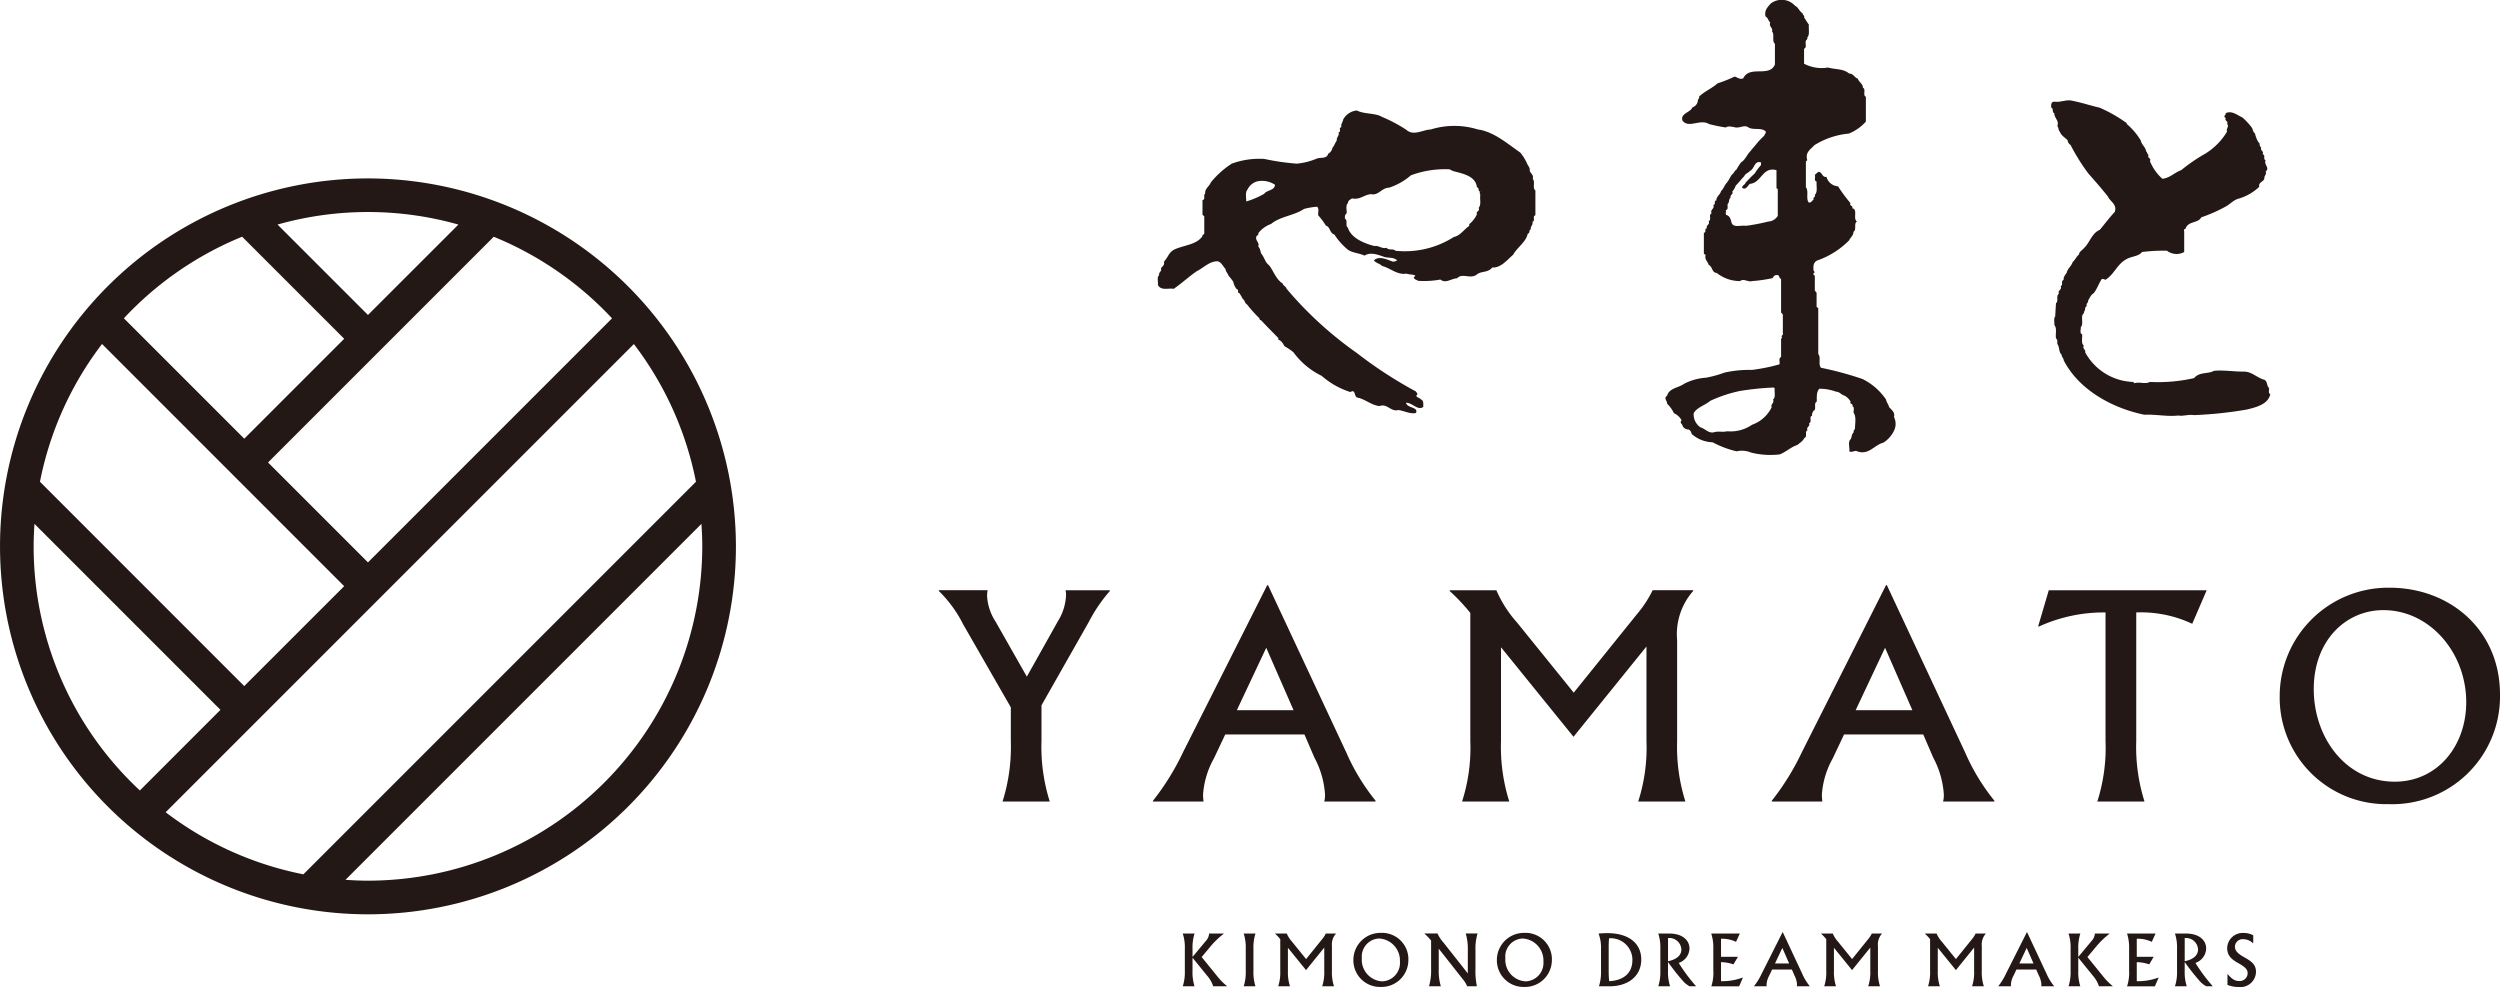
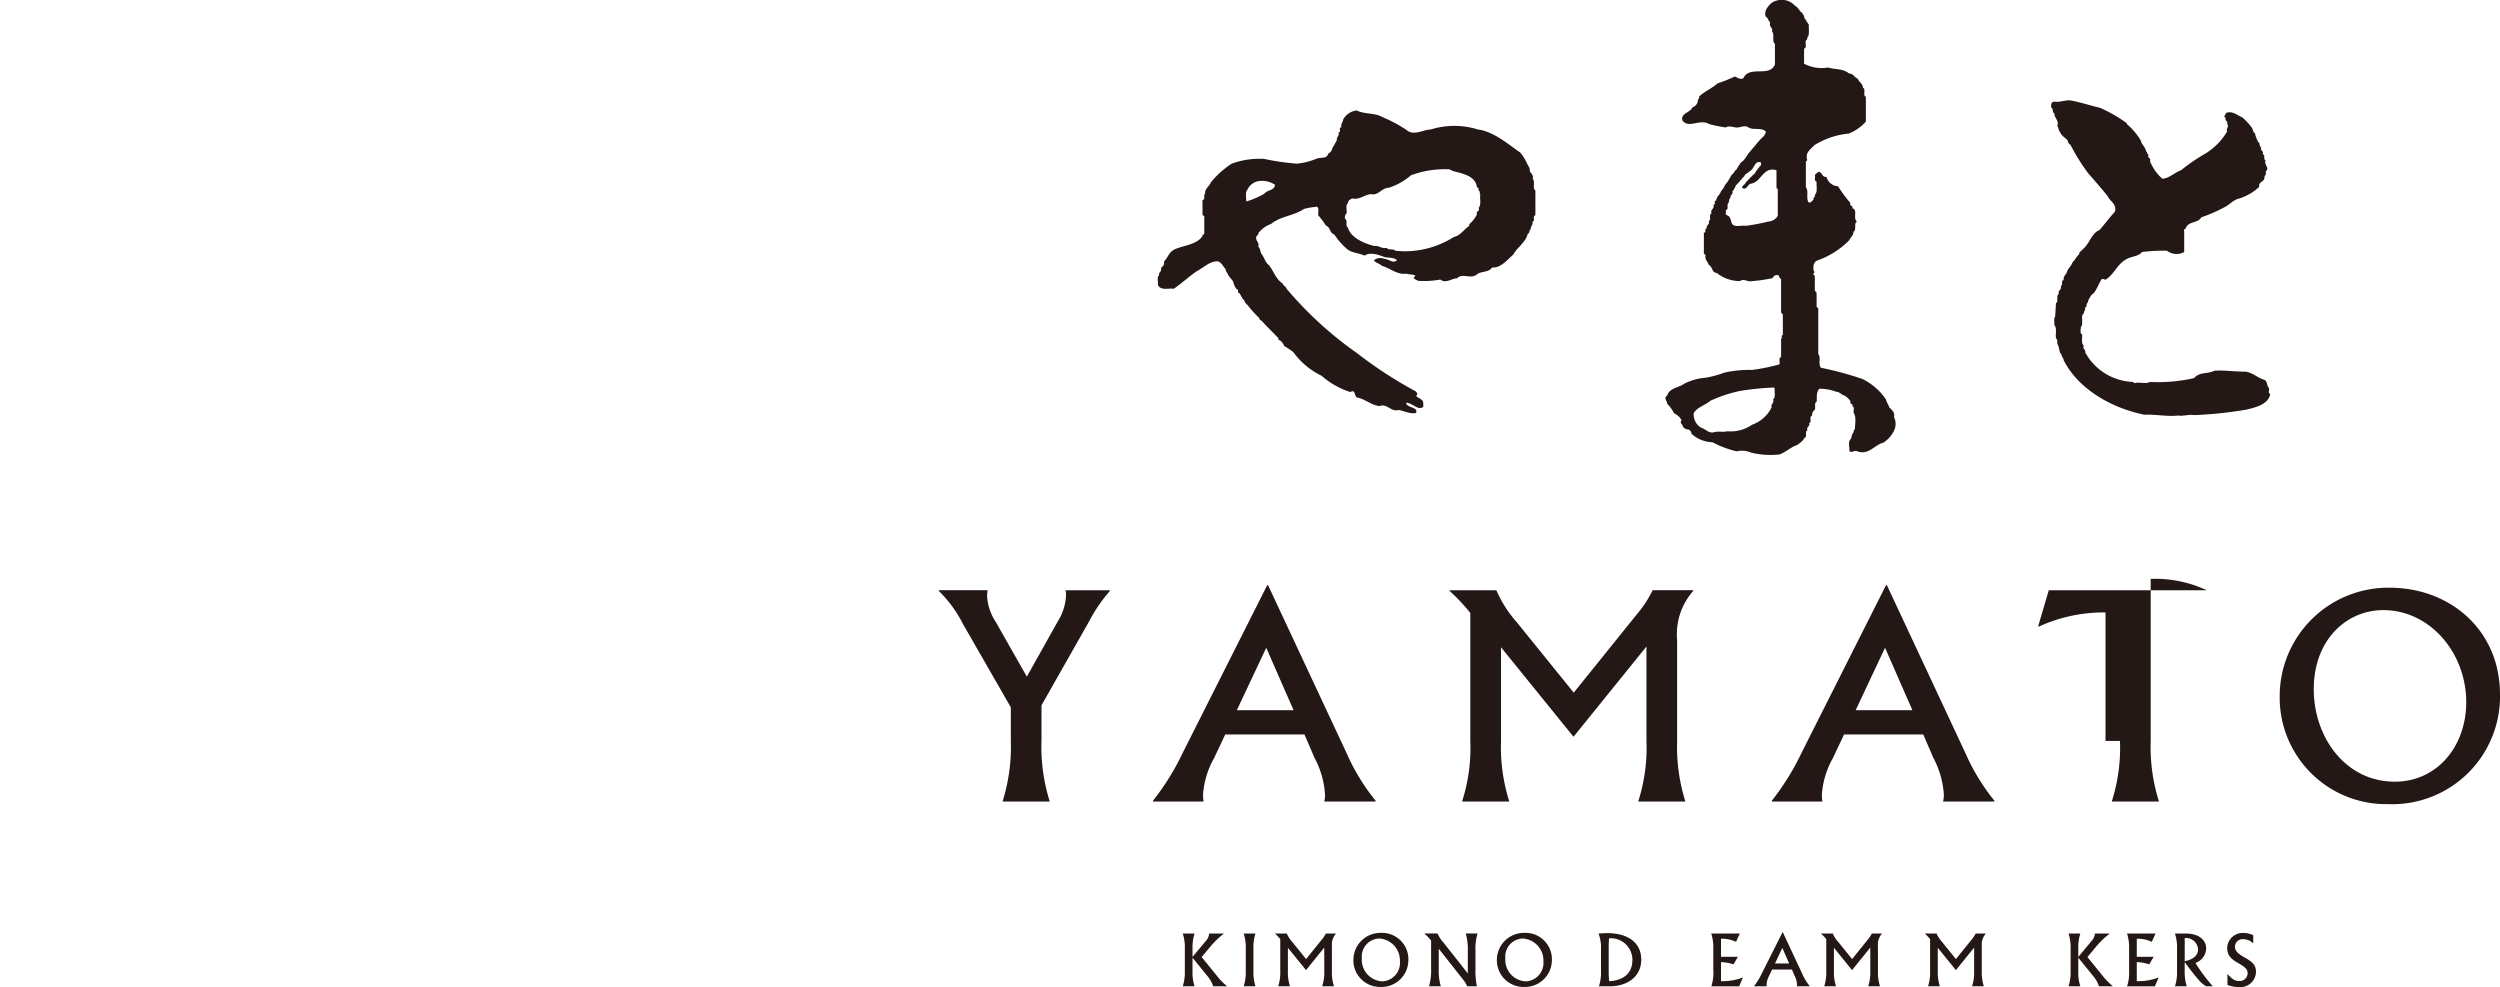
<svg xmlns="http://www.w3.org/2000/svg" width="224.841" height="88.766" viewBox="0 0 224.841 88.766">
  <g transform="translate(-126.98 -285.854)">
-     <path d="M160.073,360.72a33.092,33.092,0,1,0,33.093,33.093,33.131,33.131,0,0,0-33.093-33.093m-2.139,36.673-8.987,8.985L130.574,388a29.911,29.911,0,0,1,5.583-12.389Zm26.055-21.776A29.939,29.939,0,0,1,189.572,388l-35.307,35.307a29.97,29.97,0,0,1-12.386-5.583Zm-1.961-2.317-21.954,21.954-8.987-8.987,20.3-20.3a30.176,30.176,0,0,1,10.637,7.337m-13.822-8.428L160.073,373l-8.132-8.13a29.891,29.891,0,0,1,16.264,0m-19.449,1.093,9.18,9.178-8.987,8.987L138.121,373.3a30.132,30.132,0,0,1,10.635-7.337m-18.75,27.848c0-.679.03-1.355.075-2.023l16.727,16.727-7.249,7.251a29.984,29.984,0,0,1-9.553-21.954m30.067,30.067c-.682,0-1.355-.032-2.021-.077l32.013-32.013c.045.669.075,1.342.075,2.023a30.1,30.1,0,0,1-30.067,30.067" transform="translate(0 -58.82)" fill="#231815" />
    <path d="M536.3,533.53v.069a13.851,13.851,0,0,0-1.88,2.761l-4.267,7.517v3.2a16.325,16.325,0,0,0,.744,5.453h-4.246a16.392,16.392,0,0,0,.744-5.453v-3.016l-4.291-7.472a11.165,11.165,0,0,0-2.182-2.992v-.069h4.385a3.162,3.162,0,0,0-.047.51,4.668,4.668,0,0,0,.767,2.319l2.808,4.943,2.808-5.011a4.754,4.754,0,0,0,.72-2.366,2,2,0,0,0-.047-.394Z" transform="translate(-309.505 -194.591)" fill="#231815" />
    <path d="M623.416,542.63l-2.458-5.616-2.645,5.616Zm7.377,8.143v.069h-4.617a2.4,2.4,0,0,0,.069-.626,8.1,8.1,0,0,0-.952-3.318l-.9-2.088h-7.122l-1.02,2.158a7.724,7.724,0,0,0-.975,3.249,4.955,4.955,0,0,0,.045.626H610.77v-.069a22.6,22.6,0,0,0,2.714-4.385l7.564-15.01h.069l7.054,15.081a18.87,18.87,0,0,0,2.623,4.312" transform="translate(-380.097 -192.902)" fill="#231815" />
    <path d="M755.72,538.047v9.026a16.343,16.343,0,0,0,.744,5.453h-4.246a15.8,15.8,0,0,0,.744-5.453V538.58L746.4,546.7l-6.52-8.05v8.421a16.342,16.342,0,0,0,.744,5.453h-4.246a15.806,15.806,0,0,0,.742-5.453V535.565a16.846,16.846,0,0,0-1.856-1.974v-.069h4.2a10.709,10.709,0,0,0,1.856,2.9l5.1,6.31,5.684-7.054a10.3,10.3,0,0,0,1.415-2.158h3.642v.069a5.887,5.887,0,0,0-1.438,4.458" transform="translate(-477.905 -194.583)" fill="#231815" />
    <path d="M883.076,542.63l-2.458-5.616-2.645,5.616Zm7.377,8.143v.069h-4.617a2.4,2.4,0,0,0,.069-.626,8.1,8.1,0,0,0-.952-3.318l-.9-2.088h-7.122l-1.02,2.158a7.725,7.725,0,0,0-.975,3.249,4.966,4.966,0,0,0,.045.626H870.43v-.069a22.713,22.713,0,0,0,2.714-4.385l7.564-15.01h.071l7.054,15.081a18.789,18.789,0,0,0,2.621,4.312" transform="translate(-584.103 -192.902)" fill="#231815" />
-     <path d="M988.3,547.08V535.526a14.02,14.02,0,0,0-6.01,1.277l-.045-.047.952-3.226h14.2l-1.3,3.016a10.838,10.838,0,0,0-5.035-1.02V547.08a16.337,16.337,0,0,0,.744,5.453h-4.246a15.9,15.9,0,0,0,.74-5.453" transform="translate(-671.956 -194.591)" fill="#231815" />
+     <path d="M988.3,547.08V535.526a14.02,14.02,0,0,0-6.01,1.277l-.045-.047.952-3.226h14.2a10.838,10.838,0,0,0-5.035-1.02V547.08a16.337,16.337,0,0,0,.744,5.453h-4.246a15.9,15.9,0,0,0,.74-5.453" transform="translate(-671.956 -194.591)" fill="#231815" />
    <path d="M1086.623,541.576c0,4.364,2.876,8.329,7.285,8.329,3.828,0,6.428-3.2,6.428-7.146,0-4.477-3.294-8.282-7.448-8.282-3.389,0-6.265,2.737-6.265,7.1m16.75.489a9.69,9.69,0,0,1-10.022,9.859,9.581,9.581,0,0,1-9.791-9.72,9.759,9.759,0,0,1,9.883-9.744c5.429,0,9.93,3.8,9.93,9.6" transform="translate(-751.552 -193.75)" fill="#231815" />
    <path d="M627.252,682.284v.024h-1.235a2.7,2.7,0,0,0-.534-.939l-1.327-1.633v1.211a4.106,4.106,0,0,0,.184,1.361H623.28a4.1,4.1,0,0,0,.186-1.361v-2.023a4.047,4.047,0,0,0-.186-1.361h1.061a4.106,4.106,0,0,0-.184,1.361v.742l1.194-1.432a1.083,1.083,0,0,0,.3-.673h1.31v.024a7.574,7.574,0,0,0-1.132,1.072l-.851,1.02,1.425,1.755a5.453,5.453,0,0,0,.847.853" transform="translate(-389.926 -307.75)" fill="#231815" />
    <path d="M649.026,680.954v-2.023a4.047,4.047,0,0,0-.186-1.361H649.9a4.106,4.106,0,0,0-.184,1.361v2.023a4.106,4.106,0,0,0,.184,1.361H648.84a4.047,4.047,0,0,0,.186-1.361" transform="translate(-410.007 -307.758)" fill="#231815" />
    <path d="M667.13,678.7v2.253a4.04,4.04,0,0,0,.186,1.361h-1.061a3.943,3.943,0,0,0,.186-1.361v-2.12l-1.64,2.028-1.629-2.01v2.1a4.04,4.04,0,0,0,.186,1.361H662.3a3.947,3.947,0,0,0,.184-1.361v-2.874a4.05,4.05,0,0,0-.463-.491v-.017h1.048a2.667,2.667,0,0,0,.463.724l1.275,1.575,1.421-1.762a2.6,2.6,0,0,0,.354-.538h.909v.017a1.46,1.46,0,0,0-.36,1.112" transform="translate(-420.362 -307.758)" fill="#231815" />
    <path d="M695.6,679.57a1.937,1.937,0,0,0,1.82,2.081,1.658,1.658,0,0,0,1.605-1.783,1.983,1.983,0,0,0-1.86-2.07,1.621,1.621,0,0,0-1.565,1.773m4.184.12a2.42,2.42,0,0,1-2.5,2.463,2.394,2.394,0,0,1-2.446-2.428,2.438,2.438,0,0,1,2.469-2.435,2.375,2.375,0,0,1,2.48,2.4" transform="translate(-446.14 -307.538)" fill="#231815" />
    <path d="M729.3,680.76a7.1,7.1,0,0,0,.129,1.547h-.874a2.4,2.4,0,0,0-.388-.632L726,678.927v1.83a4.8,4.8,0,0,0,.187,1.547h-1.061a5.05,5.05,0,0,0,.186-1.547V678.2a4,4,0,0,0-.592-.619v-.024h1.17a3.062,3.062,0,0,0,.534.817l2.19,2.776v-2.045a5.05,5.05,0,0,0-.186-1.547h1.061a4.86,4.86,0,0,0-.186,1.547v1.653Z" transform="translate(-469.624 -307.75)" fill="#231815" />
    <path d="M755.835,679.57a1.937,1.937,0,0,0,1.82,2.081,1.658,1.658,0,0,0,1.605-1.783,1.983,1.983,0,0,0-1.86-2.07,1.62,1.62,0,0,0-1.565,1.773m4.184.12a2.42,2.42,0,0,1-2.5,2.463,2.394,2.394,0,0,1-2.446-2.428,2.438,2.438,0,0,1,2.469-2.435,2.377,2.377,0,0,1,2.48,2.4" transform="translate(-493.469 -307.538)" fill="#231815" />
    <path d="M800.811,679.838a1.949,1.949,0,0,0-2.1-1.965,7.866,7.866,0,0,0-.034.853v2.081a7.2,7.2,0,0,0,.047.922c1.232-.06,2.083-.675,2.083-1.891m-2.821.99v-2.023a3.491,3.491,0,0,0-.221-1.355c.244-.024.521-.041.776-.041,2,0,3.065.962,3.065,2.371,0,1.53-1.222,2.409-2.844,2.409H797.8a4.1,4.1,0,0,0,.186-1.361" transform="translate(-527.017 -307.632)" fill="#231815" />
-     <path d="M823.687,680.063c.806-.169,1.2-.557,1.2-1.055a1.086,1.086,0,0,0-1.2-1.031Zm2.508,2.229v.024h-.564a2.14,2.14,0,0,1-.677-.568c-.382-.429-.823-.99-1.269-1.61v.817a4.049,4.049,0,0,0,.187,1.361H822.81a4.1,4.1,0,0,0,.186-1.361v-2.023a4.049,4.049,0,0,0-.186-1.361h.986c1.211,0,1.82.619,1.82,1.35a1.414,1.414,0,0,1-.967,1.292,15.393,15.393,0,0,0,1.545,2.079" transform="translate(-546.69 -307.758)" fill="#231815" />
    <path d="M845.216,680.954v-2.023a4.049,4.049,0,0,0-.186-1.361H847.6l-.341.748a2.92,2.92,0,0,0-1.35-.279v1.622h1.524l-.405.684a3.553,3.553,0,0,0-1.119-.2v1.71a5.225,5.225,0,0,0,1.953-.326l.013.013-.336.776h-2.5a4.1,4.1,0,0,0,.186-1.361" transform="translate(-564.147 -307.758)" fill="#231815" />
    <path d="M866.157,679.84l-.615-1.4-.66,1.4ZM868,681.874v.017h-1.153a.534.534,0,0,0,.017-.156,2.055,2.055,0,0,0-.236-.83l-.227-.521h-1.779l-.255.54a1.935,1.935,0,0,0-.244.81,1.517,1.517,0,0,0,.011.156H863v-.017a5.584,5.584,0,0,0,.677-1.1l1.888-3.749h.017l1.762,3.766a4.665,4.665,0,0,0,.656,1.078" transform="translate(-578.266 -307.334)" fill="#231815" />
    <path d="M896.25,678.7v2.253a4.039,4.039,0,0,0,.186,1.361h-1.061a3.942,3.942,0,0,0,.186-1.361v-2.12l-1.64,2.028-1.629-2.01v2.1a4.04,4.04,0,0,0,.186,1.361h-1.061a3.947,3.947,0,0,0,.184-1.361v-2.874a4.055,4.055,0,0,0-.463-.491v-.017h1.048a2.667,2.667,0,0,0,.463.724l1.275,1.575,1.421-1.762a2.594,2.594,0,0,0,.354-.538h.909v.017a1.468,1.468,0,0,0-.36,1.112" transform="translate(-600.374 -307.758)" fill="#231815" />
    <path d="M939.812,678.7v2.253a4.039,4.039,0,0,0,.186,1.361h-1.061a3.942,3.942,0,0,0,.187-1.361v-2.12l-1.64,2.028-1.629-2.01v2.1a4.038,4.038,0,0,0,.187,1.361h-1.063a3.945,3.945,0,0,0,.184-1.361v-2.874a4.055,4.055,0,0,0-.463-.491v-.017h1.048a2.668,2.668,0,0,0,.463.724l1.275,1.575,1.421-1.762a2.694,2.694,0,0,0,.354-.538h.909v.017a1.475,1.475,0,0,0-.358,1.112" transform="translate(-634.598 -307.758)" fill="#231815" />
-     <path d="M968.672,679.84l-.615-1.4-.66,1.4Zm1.843,2.034v.017h-1.153a.532.532,0,0,0,.017-.156,2.035,2.035,0,0,0-.238-.83l-.227-.521h-1.779l-.255.54a1.935,1.935,0,0,0-.244.81,1.5,1.5,0,0,0,.011.156H965.51v-.017a5.581,5.581,0,0,0,.677-1.1l1.888-3.749h.017l1.762,3.766a4.816,4.816,0,0,0,.66,1.078" transform="translate(-658.804 -307.334)" fill="#231815" />
    <path d="M998.922,682.284v.024h-1.235a2.7,2.7,0,0,0-.534-.939l-1.327-1.633v1.211a4.106,4.106,0,0,0,.184,1.361H994.95a4.1,4.1,0,0,0,.187-1.361v-2.023a4.049,4.049,0,0,0-.187-1.361h1.061a4.106,4.106,0,0,0-.184,1.361v.742l1.194-1.432a1.084,1.084,0,0,0,.3-.673h1.31v.024a7.468,7.468,0,0,0-1.13,1.072l-.853,1.02,1.425,1.755a5.55,5.55,0,0,0,.847.853" transform="translate(-681.934 -307.75)" fill="#231815" />
    <path d="M1019.679,680.954v-2.023a4.049,4.049,0,0,0-.186-1.361h2.566l-.341.748a2.92,2.92,0,0,0-1.35-.279v1.622h1.524l-.405.684a3.552,3.552,0,0,0-1.119-.2v1.71a5.224,5.224,0,0,0,1.953-.326l.011.013-.336.776h-2.5a3.993,3.993,0,0,0,.188-1.361" transform="translate(-701.215 -307.758)" fill="#231815" />
    <path d="M1040.487,680.063c.806-.169,1.2-.557,1.2-1.055a1.086,1.086,0,0,0-1.2-1.031Zm2.508,2.229v.024h-.564a2.14,2.14,0,0,1-.677-.568c-.381-.429-.823-.99-1.269-1.61v.817a4.049,4.049,0,0,0,.187,1.361h-1.061a4.1,4.1,0,0,0,.186-1.361v-2.023a4.049,4.049,0,0,0-.186-1.361h.986c1.211,0,1.82.619,1.82,1.35a1.414,1.414,0,0,1-.967,1.292,15.394,15.394,0,0,0,1.545,2.079" transform="translate(-717.022 -307.758)" fill="#231815" />
    <path d="M1061.53,681.985v-.962h.024c.405.469.66.615,1.048.615a.71.71,0,0,0,.742-.7c0-.33-.187-.544-.9-.945-.7-.392-.939-.763-.939-1.331a1.4,1.4,0,0,1,1.443-1.35,1.975,1.975,0,0,1,.9.21v.718l-.017.006a1.252,1.252,0,0,0-.887-.371.691.691,0,0,0-.742.667c0,.347.208.609.857.969.72.4,1.037.7,1.037,1.314a1.4,1.4,0,0,1-1.565,1.35,2.651,2.651,0,0,1-1-.189" transform="translate(-734.22 -307.554)" fill="#231815" />
    <path d="M845.9,322.476c-.045-.264-.229-.416-.274-.69a5.483,5.483,0,0,0-2.122-1.848,30.543,30.543,0,0,0-3.732-1.01c-.274-.345.034-.919-.24-1.23v-4.128l-.15-.116v-1.269l-.159-.2v-1.314l-.107-.116c-.088-.116.071-.191.107-.225l-.107-.118c-.045-.386-.045-.735.309-.926a7.474,7.474,0,0,0,2.885-1.818c.114-.264.39-.424.39-.769.309-.191,0-.735.309-.924-.388-.27.116-1.08-.424-1.194.116-.272-.274-.156-.159-.461a14.161,14.161,0,0,1-1.115-1.509,1.143,1.143,0,0,1-1.037-.844c-.354.036-.354-.274-.581-.422-.195-.12-.311.148-.469.227.079.229-.107.536.159.615-.036.388.116.928-.159,1.194.079.236-.2.193-.107.429-.159.075-.229.349-.469.229-.229-.386.045-1.005-.229-1.344v-2.319l.124-.116c-.2-.7.255-.93.645-1.352a7.055,7.055,0,0,1,3.086-1.039,4.028,4.028,0,0,0,1.539-1.08v-2.238c-.311-.111.043-.656-.266-.81,0-.349-.354-.5-.461-.812-.319-.111-.388-.461-.778-.461-.54-.459-1.23-.345-1.895-.542a3.4,3.4,0,0,1-2.158-.341v-1.348c.285-.12.079-.465.159-.7.036-.114.2-.159.124-.309.255-.229.105-.765.15-1.16-.15-.193-.274-.42-.435-.656.079-.189-.15-.189-.114-.349-.311-.186-.416-.574-.69-.684a1.618,1.618,0,0,0-2.2-.2c-.3.349-.577.619-.461,1.157.238.116.238.386.424.536-.15.392.274.467.159.814.264.266-.043.847.264,1.115v1.852c-.5,1.194-2.272.041-2.846,1.239-.274.15-.54-.081-.769-.154a13.433,13.433,0,0,1-1.547.615c-.506.454-1.194.729-1.665,1.194.045.154-.034.189-.1.274a.712.712,0,0,1-.5.692c-.159.461-1.115.54-.883,1.194.577.731,1.582-.2,2.388.306a14.821,14.821,0,0,0,1.5.307c.193-.15.5-.075.769-.03.424.15.849-.236,1.237,0,.424.309,1.194,0,1.575.379.079.154-.116.27-.116.388a6.487,6.487,0,0,0-.849.924c-.15.154-.3.345-.424.5-.311.311-.424.733-.806.969a4.407,4.407,0,0,0-.424.656c-.193.114-.227.349-.422.463-.15.229-.274.5-.427.7-.229.229-.309.574-.538.769-.079.345-.424.465-.424.849-.274,0,0,.388-.274.388.159.386-.309.386-.152.772-.309.118.036.574-.264.69.15.343-.274.343-.159.658-.272,0,0,.386-.272.386v1.888l.159.116c-.116.424.2.579.274.889.382.191.264.694.727.729a3.327,3.327,0,0,0,2.088.729c.381-.264.69.12,1.115,0a12.94,12.94,0,0,0,1.815-.264c.079-.116.148-.27.343-.27.309-.075.2.27.424.345v3.011l.159.191v1.7c.071.152-.232.232-.079.3,0,.034,0,.159-.079.159v1.655c-.266.124-.071.469-.152.664a16.54,16.54,0,0,1-2.467.5,10.193,10.193,0,0,0-2.467.24,10.159,10.159,0,0,1-1.661.459,5.077,5.077,0,0,0-1.963.54c-.506.379-1.352.379-1.539,1.078-.354.221.034.5,0,.727a2.791,2.791,0,0,1,.611.849,1.45,1.45,0,0,1,.7.654s0,.045-.043,0c-.15.276.124.311.124.5a.6.6,0,0,0,.538.311.476.476,0,0,1,.266.39,2.933,2.933,0,0,0,1.893.759,8.75,8.75,0,0,0,2.158.814,2.13,2.13,0,0,1,1.31.116,7.189,7.189,0,0,0,2.583.159c.577-.238,1-.662,1.575-.849.24-.2.5-.345.62-.622.319-.105,0-.574.285-.69-.124-.345.255-.311.15-.654.3-.079-.045-.583.264-.656a.592.592,0,0,1,.159-.467c.266-.116-.045-.654.266-.814,0-.416-.036-.883.229-1.151a4.253,4.253,0,0,1,1.511.268c.311,0,.452.272.761.354a1.5,1.5,0,0,1,.54.532c-.114.274.274.159.159.422.229.081.079.39.116.585.264.39.114,1,.114,1.5-.114,0-.114.159-.114.266-.2.159-.152.433-.274.617-.266.238-.073.69-.114,1.08.238.159.459-.116.7,0,1.044.39,1.539-.574,2.351-.769a2.575,2.575,0,0,0,.964-1.08,1.366,1.366,0,0,0,0-1.23c.112-.422-.2-.617-.429-.889m-10.031-17.194a1.044,1.044,0,0,1-.84.5,17.722,17.722,0,0,1-2.006.384c-.461-.079-1.194.236-1.318-.345-.071-.236-.105-.5-.416-.619-.159-.03-.045-.3-.079-.459.309-.041.034-.5.229-.615.079-.154.036-.386.2-.5-.079-.268.266-.268.15-.544a1.589,1.589,0,0,0,.309-.536c.276-.27.506-.579.772-.853.079-.225.388-.3.5-.461.424-.189.39-.96,1-.769v.236a5.615,5.615,0,0,0-.574.769c-.266.225-.54.534-.814.81-.034.2-.309.229-.309.459.309.27.5-.189.7-.349,1.044-.073,1.115-1.578,2.388-1.228v1.62l.116.073v2.433Zm-.538,17.194a3.1,3.1,0,0,1-1.77,1.584,3.407,3.407,0,0,1-2.238.585c-.39.107-.847-.045-1.237.107-.5.045-.69-.311-1.16-.461a1.4,1.4,0,0,1-.611-1.273c.309-.54,1-.69,1.5-1.115a12.285,12.285,0,0,1,2.662-.883,25.747,25.747,0,0,1,3.044-.311l.079.073c-.045.352.114.814-.15,1.007.152.341-.238.377-.122.686" transform="translate(-549.024)" fill="#231815" />
    <path d="M1007.238,353.809c-.221-.186-.107-.574-.416-.733-.7-.186-1.123-.769-1.935-.735-.851,0-1.734-.15-2.585-.071-.574.311-1.307.071-1.8.656a14.562,14.562,0,0,1-3.972.345c-.424.229-.93-.034-1.389.116l-.124-.116a5.1,5.1,0,0,1-4.308-2.662c.071-.264-.274-.3-.124-.611-.266-.2-.116-.656-.15-1.01-.229-.069-.116-.418-.116-.652.238-.236.036-.735.15-1.119.159-.077.116-.311.24-.427a.306.306,0,0,1,.15-.349c-.116-.229.152-.264.116-.5.159-.231.232-.5.5-.649.311-.386.459-.894.733-1.28a.478.478,0,0,1,.311.077c.847-.5,1.069-1.5,2.034-1.925.424-.2.964-.2,1.273-.579a15.352,15.352,0,0,1,2.238-.116,1.412,1.412,0,0,0,1.55.116v-1.854c-.045-.109,0-.229.116-.229.229-.733,1.115-.465,1.423-1.037a13.254,13.254,0,0,0,2.122-.93c.461-.225.759-.649,1.31-.769a4.62,4.62,0,0,0,1.777-1.04c-.079-.424.345-.424.461-.729-.045-.274.229-.349.116-.658.416-.309-.193-.615,0-1-.274-.12.036-.469-.274-.549.159-.307-.266-.307-.114-.615-.229-.073-.079-.384-.264-.461a2.786,2.786,0,0,1-.311-.808c-.193-.111-.159-.311-.274-.5a6.133,6.133,0,0,0-.849-.919c-.461-.2-.964-.658-1.5-.386.034.154-.3.307,0,.42-.15.274.274.311.116.544.229.225-.116.424,0,.69a5.842,5.842,0,0,1-1.929,1.968,15.413,15.413,0,0,0-2.193,1.5c-.574.193-1.044.729-1.7.774a4.267,4.267,0,0,1-1.115-1.588c.15-.3-.274-.229-.124-.574-.15-.043-.107-.272-.221-.3-.045-.39-.424-.619-.469-.965a5.965,5.965,0,0,0-1.273-1.5v-.075a13.027,13.027,0,0,0-2.426-1.387c-.885-.2-1.732-.5-2.662-.66-.461-.036-.928.191-1.423.116-.274,0-.311.268-.274.544.229.075.043.42.274.5,0,.463.459.654.266,1.153.15.152.079.386.229.5.116.345.469.54.7.774a.554.554,0,0,0,.264.424,18.333,18.333,0,0,0,1.584,2.544c.574.658,1.194,1.352,1.768,2.083.2.465.851.69.628,1.389-.469.5-.928,1.119-1.355,1.618-.733.311-.885,1.155-1.432,1.655-.15.193-.424.309-.424.542-.266.236-.345.5-.577.694-.116.386-.459.577-.538.965-.152.232-.311.386-.274.652-.3.084,0,.467-.266.542.15.349-.309.386-.159.694-.3.191,0,.69-.266.849l-.071,1.19c-.159.2-.045.544-.077.774.266.315.077.812.15,1.2.15.116.116.311.116.5.229.311.114.744.388.964,0,.232.186.311.186.506,1.318,2.583,4.246,4.28,7.253,4.9,1.078-.045,2.043.186,3.052.071.459.079.885-.116,1.423-.036a36.064,36.064,0,0,0,4.739-.5c.814-.2,1.929-.459,2.115-1.389-.225-.079-.073-.356-.118-.549" transform="translate(-676.195 -33.067)" fill="#231815" />
    <path d="M646.543,338.359c.114-.349-.193-.463-.272-.729.043-.274-.15-.431-.229-.624a4.277,4.277,0,0,0-.619-1.005c-1.115-.765-2.39-1.89-3.811-2.075a7.142,7.142,0,0,0-4.237,0c-.744.03-1.55.615-2.2.03A13.2,13.2,0,0,0,633,332.8c-.647-.384-1.575-.225-2.274-.581a1.56,1.56,0,0,0-1.23.814c-.034.266-.229.386-.159.694-.309.03.045.424-.264.459.116.311-.2.424-.15.735-.159.225-.229.461-.39.654a.782.782,0,0,1-.388.54c-.107.461-.679.311-1,.42a6,6,0,0,1-1.813.465,21.412,21.412,0,0,1-2.928-.424,7.224,7.224,0,0,0-2.928.424,8.006,8.006,0,0,0-1.893,1.7c-.114.343-.54.534-.5,1-.2.111.071.54-.24.574v1.318l.161.15v1.535c0,.12-.2.084-.161.238-.538.81-1.734.81-2.583,1.235a1.387,1.387,0,0,0-.461.459,4.3,4.3,0,0,1-.424.619c.081.311-.159.424-.266.574.107.309-.238.354-.159.619-.229.193-.079.579-.116.887.274.542.928.266,1.425.349.733-.508,1.389-1.121,2.077-1.588.619-.311,1.16-.92,1.895-.885.343.116.459.465.69.694,0,.229.2.384.274.615a4.15,4.15,0,0,1,.424.542,1.325,1.325,0,0,0,.309.656c.232.039,0,.349.232.349a5.978,5.978,0,0,1,.309.534c.2.116.15.349.39.5a11.174,11.174,0,0,0,1.115,1.239c-.036.154.124.154.193.225.5.544.965,1,1.5,1.55v.15c.274.073.424.345.54.574a6,6,0,0,1,.806.54,6.821,6.821,0,0,0,2.546,2.13,7.272,7.272,0,0,0,2.583,1.46c.506-.311.311.459.654.5.7.15,1.239.69,1.974.761.692-.266,1,.549,1.7.354.532.079,1.07.388,1.575.264.238-.538-.769-.424-.885-.883v-.036c.577,0,1.035.733,1.541.379,0-.309.043-.577-.231-.69-.079-.15-.577-.2-.311-.424.036-.15-.069-.15-.114-.274a38.312,38.312,0,0,1-5.326-3.468,33.214,33.214,0,0,1-6.316-5.778c-.045-.2-.309-.272-.345-.465-.619-.388-.812-1.123-1.237-1.657-.345-.234-.424-.733-.7-1.046-.079-.193-.079-.459-.264-.619.15-.384-.311-.538-.159-.919.045-.12.238-.12.159-.279a2.538,2.538,0,0,1,1.157-.84c.84-.694,2.043-.733,2.962-1.348a6.381,6.381,0,0,1,1.16-.2c.229.12.079.542.116.772a6.727,6.727,0,0,1,.69.924c.433.156.309.66.769.81a5.809,5.809,0,0,0,1.2,1.352c.424.309,1.044.309,1.5.54.538-.349,1.23-.079,1.779.116.379.116.838,0,1.159.309a.706.706,0,0,1-.39.116c-.54-.2-1.239-.54-1.7-.116.2.266.5.266.727.5.742.189,1.4.844,2.2.692.309.116.583.041.814.191-.079,0-.036.118-.15.118,0,.225.229.225.379.339a8.019,8.019,0,0,0,2.008-.114c.5.394,1-.109,1.5-.109.459-.506,1.149.075,1.734-.309.424-.386,1.035-.156,1.423-.66.8.041,1.344-.694,1.893-1.155.345-.654,1.149-1.119,1.307-1.888.231-.045.079-.345.274-.384-.043-.311.229-.386.15-.694.3-.079-.045-.5.266-.581v-2.238c-.309-.2.036-.823-.264-1.055M622.4,339.707a7.49,7.49,0,0,1-1.618.694c0-.349-.116-.808.114-1.082a1.38,1.38,0,0,1,.885-.729,2.1,2.1,0,0,1,1.582.309c-.032.534-.731.461-.962.808m19.434.077c-.079.39.114.887-.159,1.2.159.311-.264.264-.152.574a2.572,2.572,0,0,1-.69.889v.15c-.467.311-.812.885-1.387,1a8.2,8.2,0,0,1-5.245,1.239c-.229-.234-.583,0-.806-.27-.424.12-.7-.229-1.087-.156-.928-.236-2.122-.729-2.388-1.657-.274-.156.034-.652-.274-.81,0-.161,0-.386.159-.461.036-.311-.114-.733.116-.924,0-.236.229-.354.39-.431.69.154,1.069-.343,1.7-.384.645.159.962-.581,1.61-.581a5.645,5.645,0,0,0,1.963-1.112,8.756,8.756,0,0,1,3.476-.54l.309.152c.849.234,2.045.424,2.156,1.473.266.03.036.377.311.377a.188.188,0,0,0,0,.274" transform="translate(-381.716 -36.428)" fill="#231815" />
  </g>
</svg>